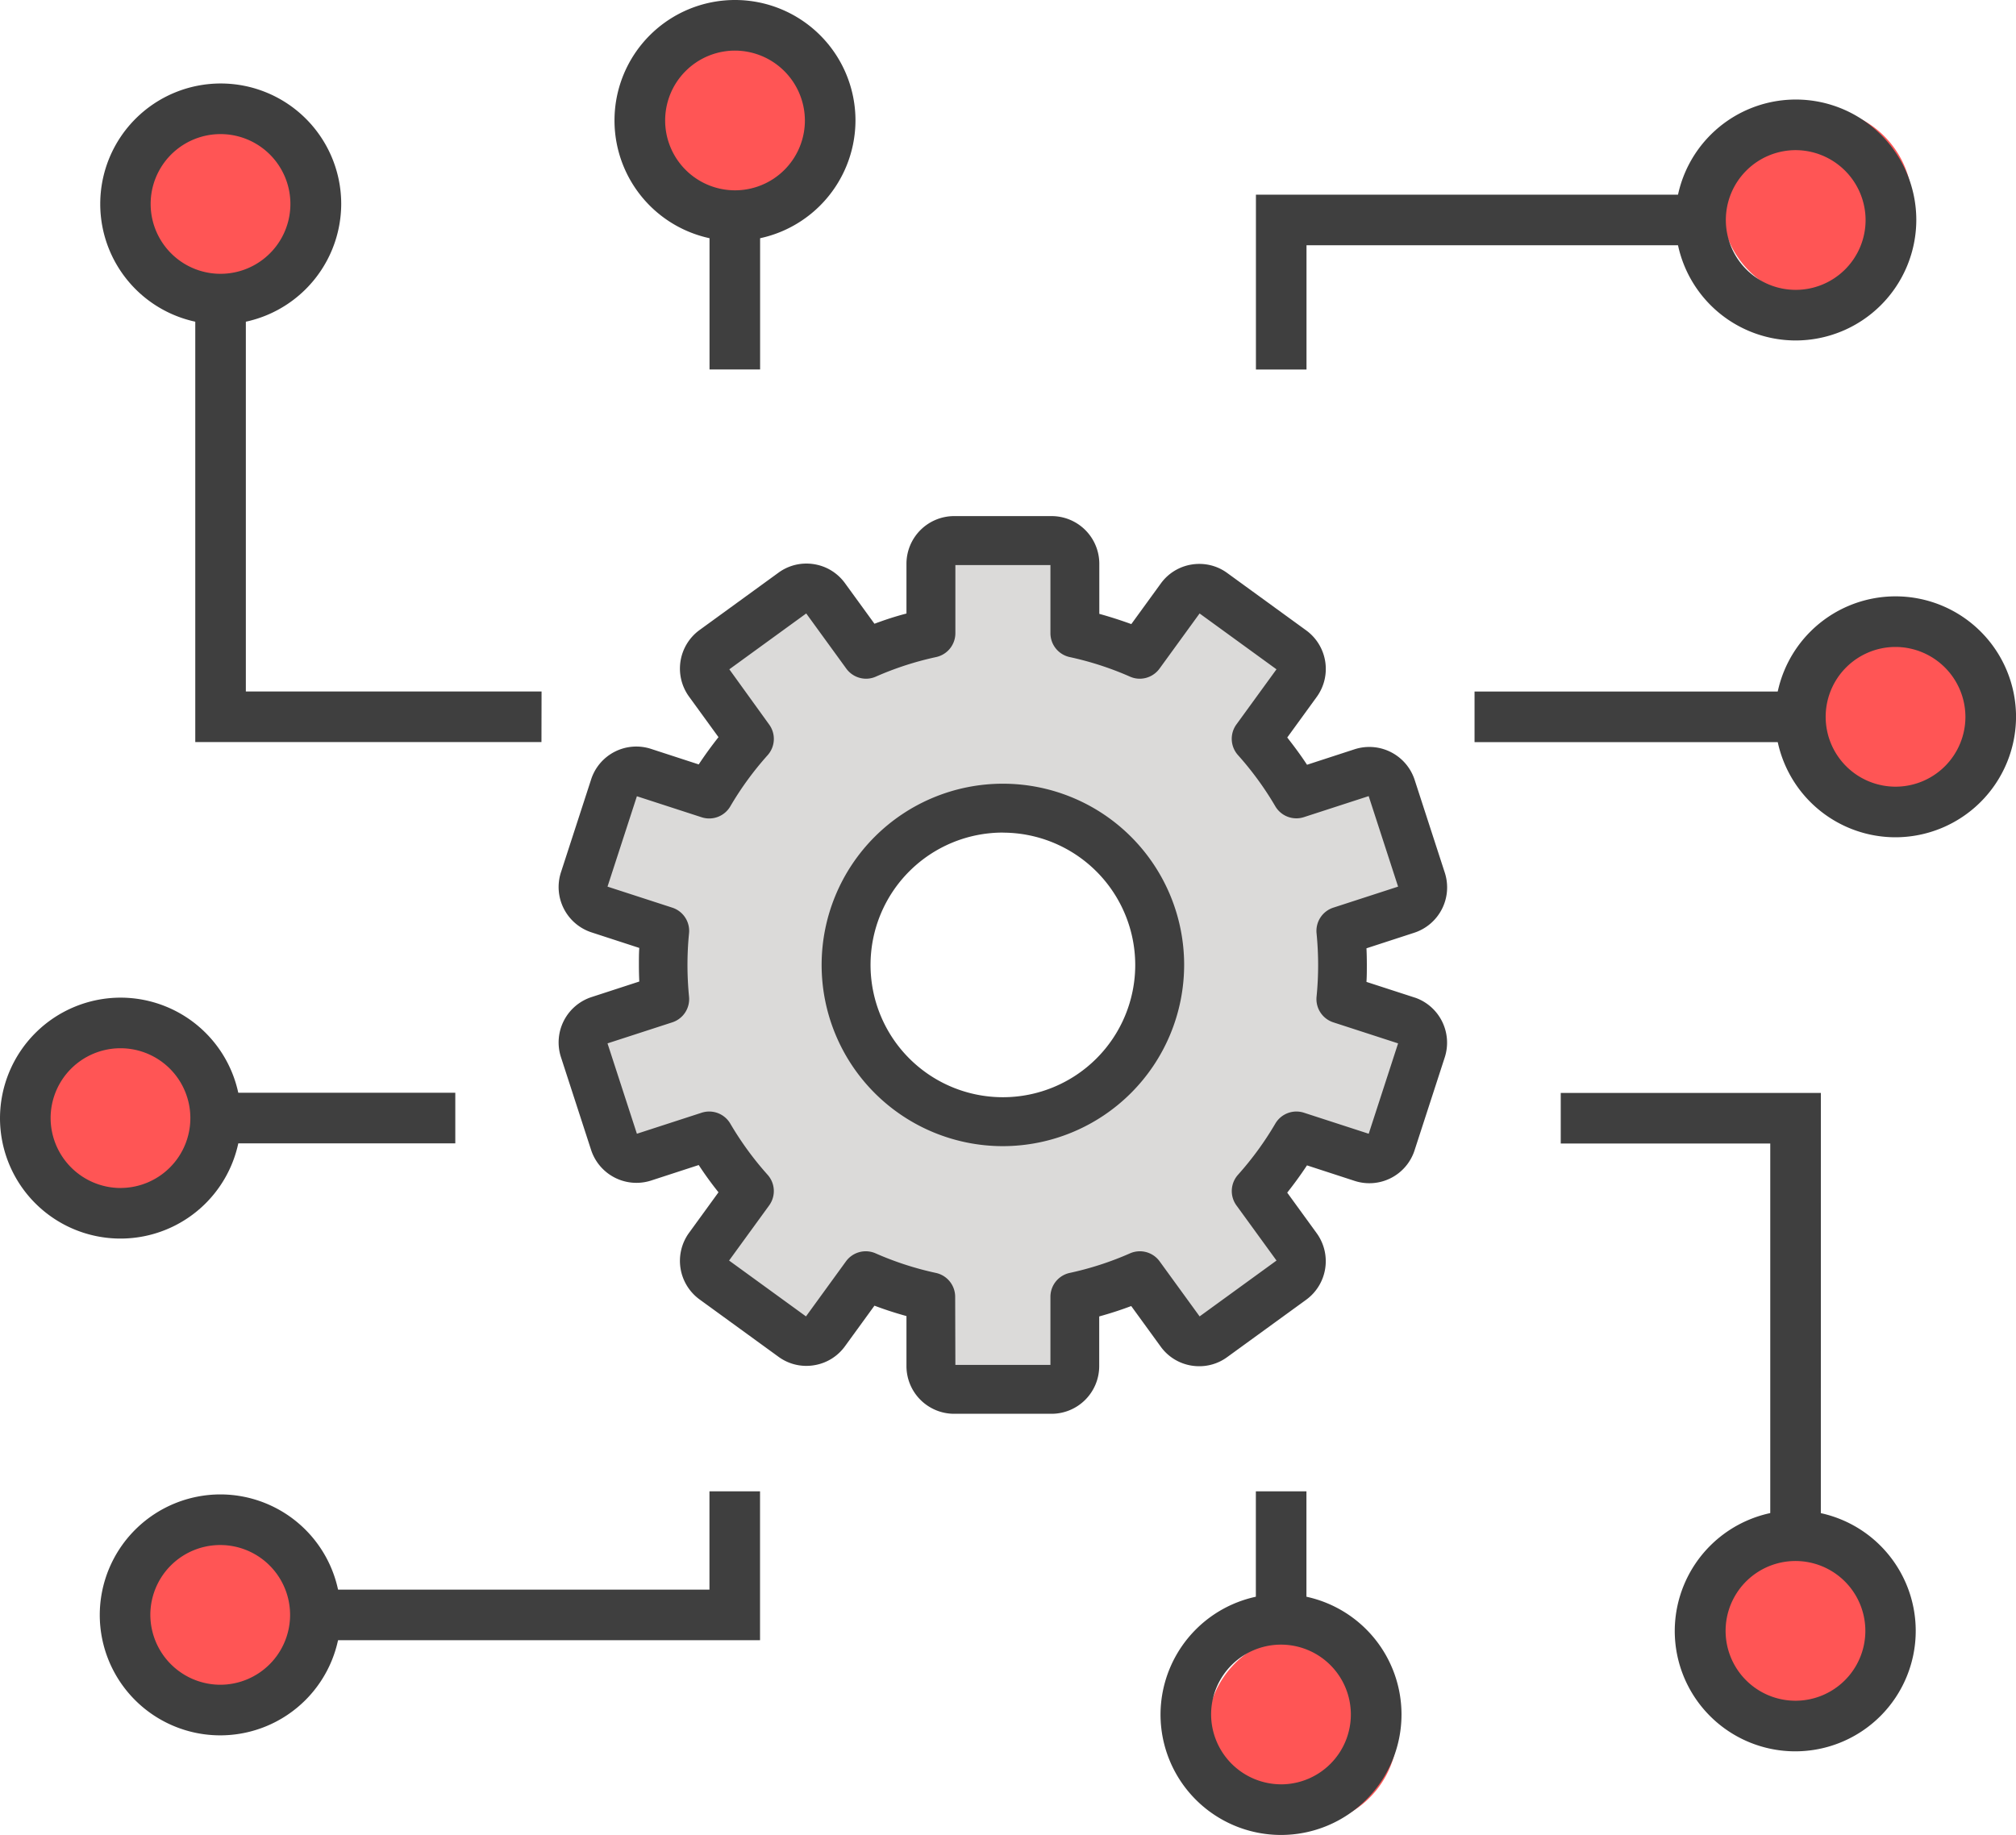
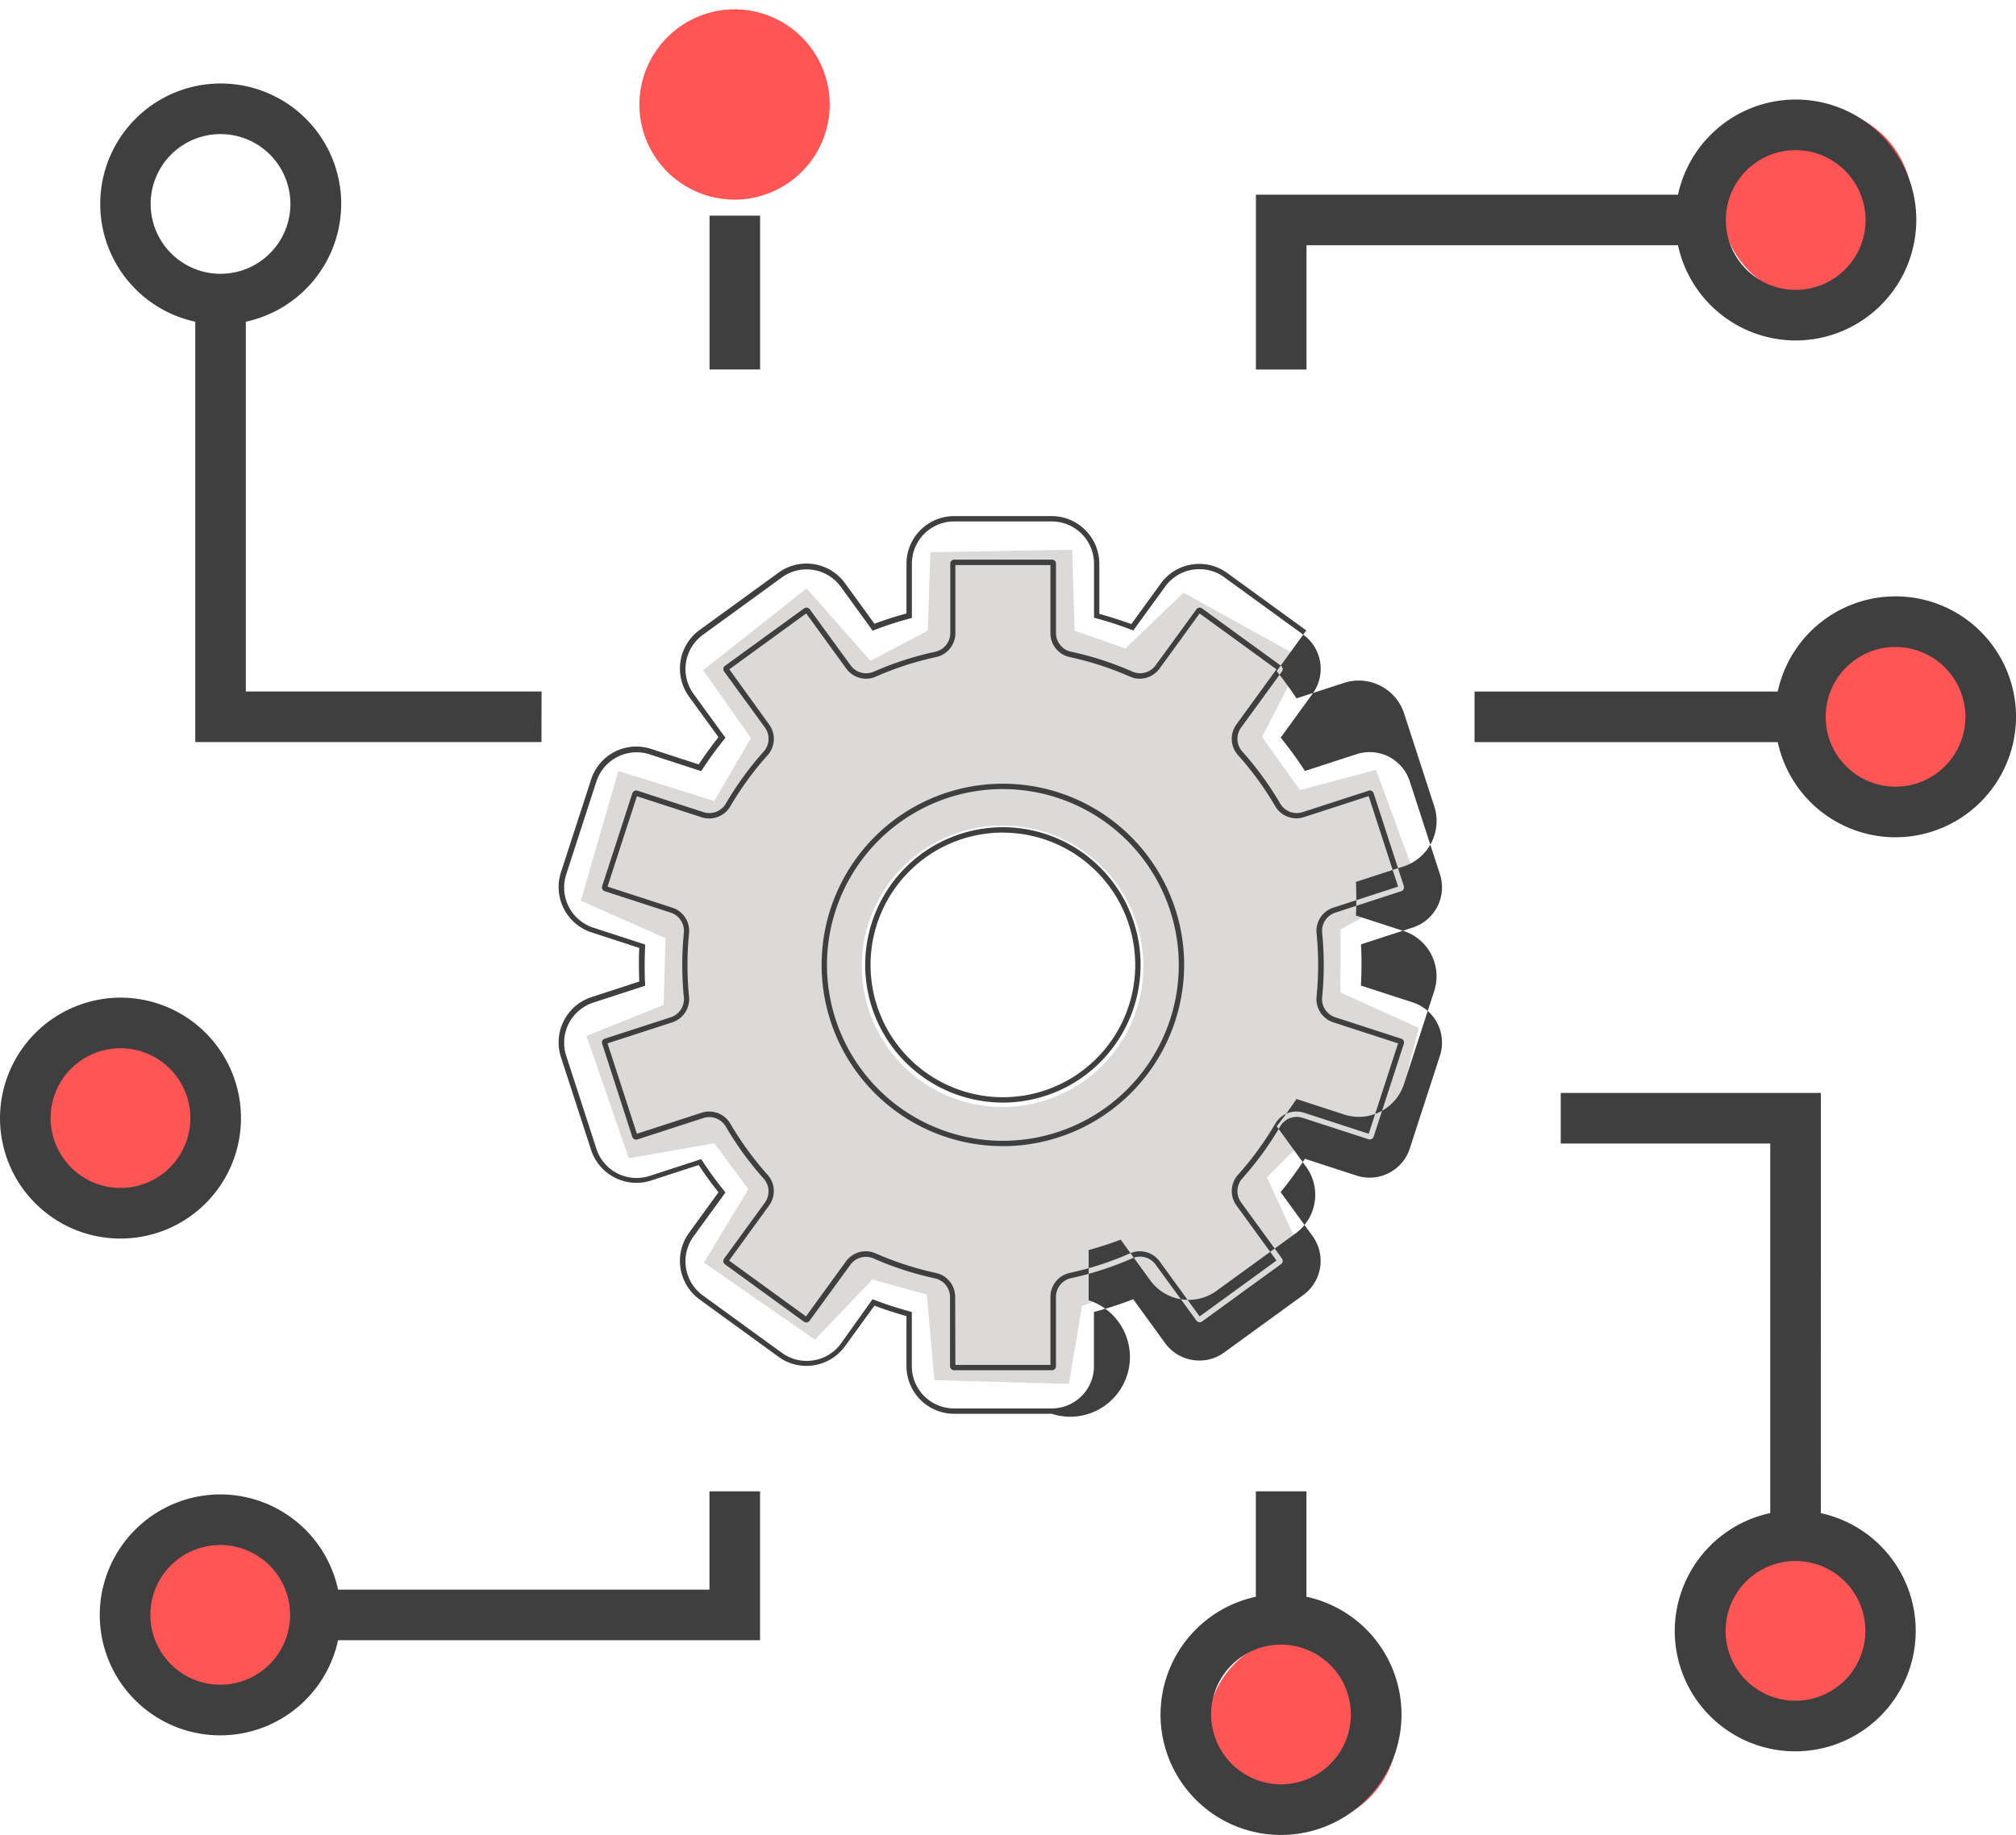
<svg xmlns="http://www.w3.org/2000/svg" width="59.148" height="53.846" viewBox="0 0 59.148 53.846">
  <g id="Group_3387" data-name="Group 3387" transform="translate(1543 17739.346)">
    <path id="Path_7139" data-name="Path 7139" d="M344.275,116.584a2.792,2.792,0,1,1-2.8,2.792,2.8,2.8,0,0,1,2.8-2.792" transform="translate(-1831.043 -17837.688)" fill="#f55" />
    <path id="Path_7140" data-name="Path 7140" d="M325.567,288.008a2.792,2.792,0,1,1-2.8,2.792,2.8,2.8,0,0,1,2.8-2.792Z" transform="translate(-1815.261 -17982.287)" fill="#f55" />
    <path id="Path_7141" data-name="Path 7141" d="M322.756,23.2a2.8,2.8,0,1,1,2.8,2.792,2.8,2.8,0,0,1-2.8-2.792" transform="translate(-1815.253 -17756.563)" fill="#f55" />
    <path id="Path_7142" data-name="Path 7142" d="M229.14,306.686a2.792,2.792,0,1,1-2.8,2.792,2.8,2.8,0,0,1,2.8-2.792" transform="translate(-1733.924 -17998.043)" fill="#f55" />
    <path id="Path_7143" data-name="Path 7143" d="M122.68,1.744a2.792,2.792,0,1,1-2.8,2.792,2.8,2.8,0,0,1,2.8-2.792" transform="translate(-1644.121 -17740.816)" fill="#f55" />
    <path id="Path_7144" data-name="Path 7144" d="M29.053,290.8v0a2.8,2.8,0,1,1-2.8-2.794,2.8,2.8,0,0,1,2.8,2.794" transform="translate(-1562.783 -17982.287)" fill="#f55" />
-     <path id="Path_7145" data-name="Path 7145" d="M26.254,20.411a2.792,2.792,0,1,1,0,5.585h0a2.792,2.792,0,1,1,0-5.585" transform="translate(-1562.783 -17756.563)" fill="#f55" />
    <path id="Path_7146" data-name="Path 7146" d="M7.543,191.845a2.792,2.792,0,1,1-2.8,2.792,2.8,2.8,0,0,1,2.8-2.792" transform="translate(-1547.002 -17901.172)" fill="#f55" />
    <path id="Line_78" data-name="Line 78" d="M-3.259,4.514H-4.743V0h1.484Z" transform="translate(-1517.44 -17733.018)" fill="#3f3f3f" />
-     <path id="Path_3601" data-name="Path 3601" d="M118.678,7.07a3.535,3.535,0,1,1,3.541-3.535A3.543,3.543,0,0,1,118.678,7.07Zm0-5.585a2.05,2.05,0,1,0,2.057,2.05A2.057,2.057,0,0,0,118.678,1.485Z" transform="translate(-1640.12 -17739.346)" fill="#3f3f3f" />
    <path id="Path_3602" data-name="Path 3602" d="M317.555,25.737A3.535,3.535,0,1,1,321.1,22.2,3.543,3.543,0,0,1,317.555,25.737Zm0-5.585a2.05,2.05,0,1,0,2.057,2.05A2.057,2.057,0,0,0,317.555,20.152Z" transform="translate(-1807.877 -17755.092)" fill="#3f3f3f" />
    <path id="Path_3603" data-name="Path 3603" d="M236.968,41.643h-1.484V36.513h13.03l0,1.484H236.968Z" transform="translate(-1741.636 -17770.146)" fill="#3f3f3f" />
-     <path id="Line_79" data-name="Line 79" d="M7.015-3.259H0V-4.744H7.015Z" transform="translate(-1536.657 -17702.535)" fill="#3f3f3f" />
    <path id="Path_3604" data-name="Path 3604" d="M3.542,187.1A3.535,3.535,0,1,1,0,190.636,3.543,3.543,0,0,1,3.542,187.1Zm0,5.585a2.05,2.05,0,1,0-2.057-2.05A2.057,2.057,0,0,0,3.542,192.686Z" transform="translate(-1543 -17897.17)" fill="#3f3f3f" />
    <path id="Path_3605" data-name="Path 3605" d="M22.252,22.737h0A3.535,3.535,0,1,1,25.793,19.2,3.545,3.545,0,0,1,22.252,22.737Zm0-5.585a2.05,2.05,0,1,0,0,4.1v.742l0-.742a2.05,2.05,0,1,0,0-4.1Z" transform="translate(-1558.782 -17752.563)" fill="#3f3f3f" />
    <path id="Path_3606" data-name="Path 3606" d="M46.757,69.1H36.6v-13h1.484V67.615h8.676Z" transform="translate(-1573.871 -17786.67)" fill="#3f3f3f" />
    <path id="Line_80" data-name="Line 80" d="M-3.259,3.754H-4.743V0h1.484Z" transform="translate(-1501.411 -17695.582)" fill="#3f3f3f" />
    <path id="Path_3607" data-name="Path 3607" d="M221.138,298.943a3.535,3.535,0,1,1-3.541,3.535A3.543,3.543,0,0,1,221.138,298.943Zm0,5.585a2.05,2.05,0,1,0-2.057-2.05A2.057,2.057,0,0,0,221.138,304.527Z" transform="translate(-1726.548 -17991.512)" fill="#3f3f3f" />
    <path id="Path_3608" data-name="Path 3608" d="M22.252,280.264a3.535,3.535,0,1,1-3.543,3.535A3.542,3.542,0,0,1,22.252,280.264Zm0,5.585a2.05,2.05,0,1,0-2.059-2.05A2.057,2.057,0,0,0,22.252,285.849Z" transform="translate(-1558.782 -17975.756)" fill="#3f3f3f" />
    <path id="Path_3609" data-name="Path 3609" d="M72.277,284.054H59.249v-1.484H70.793v-2.885h1.484Z" transform="translate(-1592.978 -17975.268)" fill="#3f3f3f" />
    <path id="Line_81" data-name="Line 81" d="M9.542-3.259H0V-4.744H9.542Z" transform="translate(-1499.738 -17714.309)" fill="#3f3f3f" />
    <path id="Path_3610" data-name="Path 3610" d="M336.274,118.91a3.535,3.535,0,1,1,3.543-3.535A3.542,3.542,0,0,1,336.274,118.91Zm0-5.585a2.05,2.05,0,1,0,2.058,2.05A2.056,2.056,0,0,0,336.274,113.325Z" transform="translate(-1823.668 -17833.686)" fill="#3f3f3f" />
    <path id="Path_3611" data-name="Path 3611" d="M317.565,283.264h0a3.535,3.535,0,1,1-3.542,3.535A3.545,3.545,0,0,1,317.565,283.264Zm0,5.585a2.05,2.05,0,1,0,0-4.1v-.742l0,.742a2.05,2.05,0,1,0,0,4.1Z" transform="translate(-1807.887 -17978.287)" fill="#3f3f3f" />
    <path id="Path_3612" data-name="Path 3612" d="M300.267,217.953h-1.484V206.442h-6.147v-1.484h7.632Z" transform="translate(-1789.845 -17912.232)" fill="#3f3f3f" />
    <path id="Path_7147" data-name="Path 7147" d="M131.2,114.214l2.3-1.263-1.263-3.417-2.228.594-1.114-1.56,1.189-2.3-3.491-1.931-1.709,1.634-1.486-.52-.074-2.377-4.16.074-.074,2.3-1.681.888-1.876-2.125-3.036,2.4L113.9,108.6l-1.076,1.849-2.815-.883-1.1,3.808,2.484,1.1-.055,1.959-2.263.911,1.242,3.588,2.511-.442.993,1.352-1.3,2.152,3.256,2.263,1.683-1.766,1.6.442.221,2.511,3.946.11.386-2.29,1.766-.607,1.766,1.656,3.082-2.224-1.188-2.6,1.188-1.189,2.3.594.966-3.788-2.3-1.04Zm-9.917,5.214a4.13,4.13,0,1,1,4.13-4.13,4.13,4.13,0,0,1-4.13,4.13" transform="translate(-1634.868 -17826.289)" fill="#dbdad9" />
-     <path id="Path_7148" data-name="Path 7148" d="M119.615,123.47h-2.868a1.318,1.318,0,0,1-1.316-1.316V120.62a10.593,10.593,0,0,1-1.045-.34l-.9,1.24a1.319,1.319,0,0,1-1.839.291l-2.32-1.686a1.318,1.318,0,0,1-.291-1.839l.9-1.242a10.63,10.63,0,0,1-.646-.888l-1.459.474a1.318,1.318,0,0,1-1.659-.845l-.886-2.728a1.318,1.318,0,0,1,.845-1.659l1.46-.474c-.009-.183-.014-.367-.014-.549s0-.366.014-.549l-1.46-.474a1.318,1.318,0,0,1-.845-1.659l.886-2.728a1.319,1.319,0,0,1,1.659-.845l1.459.474a10.635,10.635,0,0,1,.646-.888l-.9-1.242a1.319,1.319,0,0,1,.291-1.839l2.32-1.686a1.318,1.318,0,0,1,1.839.291l.9,1.24a10.577,10.577,0,0,1,1.045-.339V98.6a1.318,1.318,0,0,1,1.316-1.316h2.868a1.318,1.318,0,0,1,1.316,1.316v1.533a10.576,10.576,0,0,1,1.046.339l.9-1.24a1.318,1.318,0,0,1,1.839-.291l2.32,1.686a1.318,1.318,0,0,1,.291,1.839l-.9,1.242a10.66,10.66,0,0,1,.646.888l1.459-.474a1.319,1.319,0,0,1,1.659.845l.886,2.728a1.318,1.318,0,0,1-.845,1.659l-1.46.474c.009.183.014.367.014.549s0,.366-.014.549l1.46.474h0a1.318,1.318,0,0,1,.845,1.659l-.886,2.728a1.318,1.318,0,0,1-1.659.845l-1.46-.474a10.686,10.686,0,0,1-.646.888l.9,1.242a1.318,1.318,0,0,1-.291,1.839l-2.321,1.686a1.318,1.318,0,0,1-1.839-.291l-.9-1.24a10.6,10.6,0,0,1-1.046.34v1.533a1.318,1.318,0,0,1-1.316,1.316m-5.451-4.61a.638.638,0,0,1,.258.054,9.281,9.281,0,0,0,1.783.579.639.639,0,0,1,.5.625v2.036a.041.041,0,0,0,.038.038h2.868a.04.04,0,0,0,.038-.038v-2.036a.639.639,0,0,1,.5-.625,9.275,9.275,0,0,0,1.783-.579.639.639,0,0,1,.775.209l1.2,1.647a.038.038,0,0,0,.025.015.038.038,0,0,0,.028-.006l2.32-1.686a.041.041,0,0,0,.008-.054l-1.2-1.649a.639.639,0,0,1,.04-.8,9.379,9.379,0,0,0,1.1-1.516.639.639,0,0,1,.749-.286l1.937.629a.041.041,0,0,0,.049-.025l.886-2.728a.04.04,0,0,0-.025-.049l-1.937-.629a.639.639,0,0,1-.438-.671c.031-.311.047-.626.047-.938s-.016-.627-.047-.938a.639.639,0,0,1,.438-.671l1.937-.63a.04.04,0,0,0,.025-.048l-.886-2.728a.04.04,0,0,0-.048-.025l-1.937.629a.639.639,0,0,1-.749-.286,9.38,9.38,0,0,0-1.1-1.516.639.639,0,0,1-.04-.8l1.2-1.649a.041.041,0,0,0-.008-.054l-2.32-1.686a.041.041,0,0,0-.054.008l-1.2,1.647a.639.639,0,0,1-.775.209,9.286,9.286,0,0,0-1.783-.579.639.639,0,0,1-.5-.624V98.6a.041.041,0,0,0-.038-.038h-2.868a.041.041,0,0,0-.038.038v2.036a.639.639,0,0,1-.5.624,9.281,9.281,0,0,0-1.783.579.639.639,0,0,1-.775-.209l-1.2-1.647a.041.041,0,0,0-.054-.008l-2.32,1.686a.038.038,0,0,0-.015.025.037.037,0,0,0,.006.028l1.2,1.649a.639.639,0,0,1-.041.8,9.369,9.369,0,0,0-1.1,1.516.639.639,0,0,1-.749.286l-1.937-.629a.041.041,0,0,0-.049.025l-.886,2.728a.041.041,0,0,0,.025.048l1.937.63a.639.639,0,0,1,.438.671c-.031.311-.047.627-.047.938s.016.627.047.938a.639.639,0,0,1-.438.671l-1.937.629a.041.041,0,0,0-.025.049l.886,2.728a.04.04,0,0,0,.049.025l1.937-.629a.639.639,0,0,1,.749.286,9.375,9.375,0,0,0,1.1,1.516.639.639,0,0,1,.041.8l-1.2,1.649a.041.041,0,0,0,.009.054l2.32,1.686a.037.037,0,0,0,.029.006.038.038,0,0,0,.025-.015l1.2-1.647a.639.639,0,0,1,.517-.264m4.017-3.244a5.239,5.239,0,1,1,5.239-5.239,5.245,5.245,0,0,1-5.239,5.239m0-9.2a3.961,3.961,0,1,0,3.961,3.961,3.966,3.966,0,0,0-3.961-3.961" transform="translate(-1631.756 -17821.406)" fill="#3f3f3f" />
-     <path id="Path_3615" data-name="Path 3615" d="M119.191,123.126h-2.868a1.4,1.4,0,0,1-1.395-1.395v-1.473c-.317-.087-.632-.189-.939-.305l-.866,1.192a1.386,1.386,0,0,1-.91.557,1.42,1.42,0,0,1-.222.018,1.38,1.38,0,0,1-.816-.266l-2.32-1.686a1.4,1.4,0,0,1-.309-1.948l.867-1.194c-.205-.256-.4-.524-.58-.8l-1.4.456a1.4,1.4,0,0,1-1.758-.9l-.886-2.728a1.4,1.4,0,0,1,.9-1.757l1.4-.456c-.007-.164-.011-.33-.011-.493s0-.329.011-.493l-1.4-.456a1.4,1.4,0,0,1-.9-1.757l.886-2.728a1.393,1.393,0,0,1,1.758-.9l1.4.456c.18-.273.375-.541.58-.8l-.867-1.194a1.4,1.4,0,0,1,.309-1.948l2.32-1.686a1.383,1.383,0,0,1,.818-.266,1.41,1.41,0,0,1,.625.146,1.4,1.4,0,0,1,.505.428l.866,1.192c.306-.115.622-.218.939-.3V98.178a1.4,1.4,0,0,1,1.395-1.395h2.868a1.4,1.4,0,0,1,1.395,1.395v1.474c.315.086.631.189.939.3l.866-1.192a1.385,1.385,0,0,1,.91-.557,1.426,1.426,0,0,1,.221-.017,1.38,1.38,0,0,1,.816.266l2.32,1.686a1.4,1.4,0,0,1,.309,1.948l-.867,1.194c.2.256.4.524.58.8l1.4-.456a1.4,1.4,0,0,1,1.758.9l.886,2.728a1.4,1.4,0,0,1-.9,1.758l-1.4.456c.008.166.011.331.011.493s0,.327-.011.493l1.457.473h0a1.4,1.4,0,0,1,.841,1.739l-.886,2.728a1.394,1.394,0,0,1-1.757.9l-1.4-.456c-.18.273-.375.541-.58.8l.867,1.194a1.4,1.4,0,0,1-.309,1.948l-2.321,1.686a1.38,1.38,0,0,1-.816.266,1.425,1.425,0,0,1-.222-.017,1.385,1.385,0,0,1-.91-.557l-.866-1.192c-.307.116-.623.218-.939.305v1.473A1.4,1.4,0,0,1,119.191,123.126Zm-5.258-3.362.056.021a10.542,10.542,0,0,0,1.038.337l.058.016v1.593a1.24,1.24,0,0,0,1.238,1.238h2.868a1.24,1.24,0,0,0,1.238-1.238v-1.593l.058-.016a10.549,10.549,0,0,0,1.038-.337l.056-.021.936,1.289a1.23,1.23,0,0,0,.808.494,1.268,1.268,0,0,0,.2.016,1.225,1.225,0,0,0,.724-.236l2.321-1.686a1.24,1.24,0,0,0,.274-1.729l-.938-1.291.038-.047a10.645,10.645,0,0,0,.641-.881l.033-.05,1.517.493a1.232,1.232,0,0,0,.382.061,1.252,1.252,0,0,0,.721-.232,1.227,1.227,0,0,0,.457-.624l.886-2.728a1.24,1.24,0,0,0-.8-1.56l-1.517-.493,0-.06c.009-.183.014-.366.014-.545s0-.362-.014-.545l0-.06,1.517-.493a1.24,1.24,0,0,0,.8-1.56l-.886-2.728a1.237,1.237,0,0,0-1.56-.8l-1.516.493-.033-.05a10.615,10.615,0,0,0-.641-.881l-.038-.047.938-1.291a1.24,1.24,0,0,0-.274-1.73l-2.32-1.686a1.225,1.225,0,0,0-.724-.236,1.27,1.27,0,0,0-.2.015,1.23,1.23,0,0,0-.808.494l-.936,1.289-.056-.021a10.54,10.54,0,0,0-1.038-.337l-.058-.016V98.178a1.24,1.24,0,0,0-1.238-1.238h-2.868a1.24,1.24,0,0,0-1.238,1.238v1.593l-.058.016a10.533,10.533,0,0,0-1.038.337l-.056.021L113,98.856a1.243,1.243,0,0,0-1-.51,1.227,1.227,0,0,0-.726.236l-2.32,1.686a1.241,1.241,0,0,0-.274,1.73l.938,1.291-.038.047a10.593,10.593,0,0,0-.641.881l-.033.05-1.516-.493a1.24,1.24,0,0,0-1.56.8l-.886,2.728a1.24,1.24,0,0,0,.8,1.56l1.517.493,0,.06c-.009.181-.014.364-.014.545s0,.364.014.545l0,.06-1.517.493a1.24,1.24,0,0,0-.8,1.56l.886,2.728a1.238,1.238,0,0,0,1.56.8l1.516-.493.033.05a10.6,10.6,0,0,0,.641.881l.038.047-.938,1.291a1.24,1.24,0,0,0,.274,1.73l2.32,1.686a1.225,1.225,0,0,0,.724.236,1.264,1.264,0,0,0,.2-.016,1.23,1.23,0,0,0,.808-.494Zm5.258,2.084h-2.868a.118.118,0,0,1-.117-.117V119.7a.561.561,0,0,0-.442-.548,9.36,9.36,0,0,1-1.8-.584.56.56,0,0,0-.68.183l-1.2,1.647a.117.117,0,0,1-.075.046.115.115,0,0,1-.087-.019h0l-2.32-1.686a.119.119,0,0,1-.026-.163l1.2-1.649a.561.561,0,0,0-.036-.7,9.454,9.454,0,0,1-1.113-1.529.561.561,0,0,0-.658-.251l-1.937.629a.112.112,0,0,1-.035.005.119.119,0,0,1-.113-.081L106,112.266a.118.118,0,0,1,.075-.147l1.937-.629a.561.561,0,0,0,.385-.589c-.031-.312-.047-.631-.047-.946s.016-.634.047-.946a.561.561,0,0,0-.385-.589l-1.937-.63a.118.118,0,0,1-.075-.147l.886-2.728a.119.119,0,0,1,.147-.075l1.937.63a.561.561,0,0,0,.658-.251,9.446,9.446,0,0,1,1.113-1.529.561.561,0,0,0,.036-.7l-1.2-1.649a.115.115,0,0,1-.02-.087.116.116,0,0,1,.045-.076l2.321-1.686a.115.115,0,0,1,.068-.022.117.117,0,0,1,.1.048l1.2,1.647a.563.563,0,0,0,.454.231.556.556,0,0,0,.226-.048,9.358,9.358,0,0,1,1.8-.584.561.561,0,0,0,.442-.548V98.178a.118.118,0,0,1,.117-.117h2.868a.118.118,0,0,1,.117.117v2.036a.561.561,0,0,0,.442.548,9.364,9.364,0,0,1,1.8.584.555.555,0,0,0,.226.048.563.563,0,0,0,.454-.231l1.2-1.647a.115.115,0,0,1,.077-.046l.019,0a.114.114,0,0,1,.067.022l2.32,1.686a.119.119,0,0,1,.025.164l-1.2,1.648a.561.561,0,0,0,.035.7,9.459,9.459,0,0,1,1.113,1.529.561.561,0,0,0,.658.251l1.937-.629a.112.112,0,0,1,.035-.006.117.117,0,0,1,.054.013.115.115,0,0,1,.058.068l.886,2.727a.119.119,0,0,1-.075.147l-1.937.63a.561.561,0,0,0-.385.589c.031.314.047.632.047.946s-.016.632-.047.946a.561.561,0,0,0,.385.589l1.937.629a.118.118,0,0,1,.075.148l-.886,2.727a.119.119,0,0,1-.113.081.111.111,0,0,1-.035-.005l-1.937-.629a.56.56,0,0,0-.657.251,9.459,9.459,0,0,1-1.113,1.529.561.561,0,0,0-.035.7l1.2,1.649a.119.119,0,0,1-.026.163l-2.321,1.686a.117.117,0,0,1-.086.019.115.115,0,0,1-.076-.046l-1.2-1.647a.561.561,0,0,0-.68-.183,9.354,9.354,0,0,1-1.8.584.561.561,0,0,0-.442.548v2.036A.118.118,0,0,1,119.191,121.849Zm-2.828-.156h2.789v-2a.717.717,0,0,1,.566-.7,9.2,9.2,0,0,0,1.768-.574.717.717,0,0,1,.87.235l1.173,1.615,2.256-1.639-1.175-1.617a.717.717,0,0,1,.045-.9,9.3,9.3,0,0,0,1.094-1.5.717.717,0,0,1,.841-.321l1.9.617.862-2.652-1.9-.617a.717.717,0,0,1-.492-.753c.031-.309.046-.622.046-.93s-.016-.622-.046-.93a.717.717,0,0,1,.492-.753l1.9-.617L128.489,105l-1.9.617a.717.717,0,0,1-.841-.321,9.3,9.3,0,0,0-1.094-1.5.717.717,0,0,1-.045-.9l1.175-1.617-2.256-1.639-1.173,1.615a.72.72,0,0,1-.58.3.711.711,0,0,1-.289-.061,9.206,9.206,0,0,0-1.768-.574.717.717,0,0,1-.566-.7v-2h-2.789v2a.717.717,0,0,1-.566.7,9.2,9.2,0,0,0-1.768.574.712.712,0,0,1-.289.061.72.72,0,0,1-.58-.3l-1.173-1.615-2.256,1.639L110.9,102.9a.717.717,0,0,1-.046.9,9.289,9.289,0,0,0-1.094,1.5.717.717,0,0,1-.841.321l-1.9-.617-.862,2.652,1.9.617a.717.717,0,0,1,.492.753c-.031.307-.046.62-.046.93s.016.623.046.93a.718.718,0,0,1-.492.753l-1.9.617.862,2.652,1.9-.617a.717.717,0,0,1,.841.321,9.3,9.3,0,0,0,1.094,1.5.717.717,0,0,1,.045.9l-1.175,1.617,2.256,1.639,1.173-1.615a.717.717,0,0,1,.87-.235,9.2,9.2,0,0,0,1.768.574.717.717,0,0,1,.566.7Zm1.394-6.42a5.318,5.318,0,1,1,5.318-5.318A5.324,5.324,0,0,1,117.757,115.272Zm0-10.479a5.161,5.161,0,1,0,5.161,5.161A5.167,5.167,0,0,0,117.757,104.794Zm0,9.2a4.04,4.04,0,1,1,4.04-4.04A4.044,4.044,0,0,1,117.757,113.994Zm0-7.923a3.883,3.883,0,1,0,3.883,3.883A3.888,3.888,0,0,0,117.757,106.072Z" transform="translate(-1631.333 -17820.984)" fill="#3f3f3f" />
+     <path id="Path_3615" data-name="Path 3615" d="M119.191,123.126h-2.868a1.4,1.4,0,0,1-1.395-1.395v-1.473c-.317-.087-.632-.189-.939-.305l-.866,1.192a1.386,1.386,0,0,1-.91.557,1.42,1.42,0,0,1-.222.018,1.38,1.38,0,0,1-.816-.266l-2.32-1.686a1.4,1.4,0,0,1-.309-1.948l.867-1.194c-.205-.256-.4-.524-.58-.8l-1.4.456a1.4,1.4,0,0,1-1.758-.9l-.886-2.728a1.4,1.4,0,0,1,.9-1.757l1.4-.456c-.007-.164-.011-.33-.011-.493s0-.329.011-.493l-1.4-.456a1.4,1.4,0,0,1-.9-1.757l.886-2.728a1.393,1.393,0,0,1,1.758-.9l1.4.456c.18-.273.375-.541.58-.8l-.867-1.194a1.4,1.4,0,0,1,.309-1.948l2.32-1.686a1.383,1.383,0,0,1,.818-.266,1.41,1.41,0,0,1,.625.146,1.4,1.4,0,0,1,.505.428l.866,1.192c.306-.115.622-.218.939-.3V98.178a1.4,1.4,0,0,1,1.395-1.395h2.868a1.4,1.4,0,0,1,1.395,1.395v1.474c.315.086.631.189.939.3l.866-1.192a1.385,1.385,0,0,1,.91-.557,1.426,1.426,0,0,1,.221-.017,1.38,1.38,0,0,1,.816.266l2.32,1.686l-.867,1.194c.2.256.4.524.58.8l1.4-.456a1.4,1.4,0,0,1,1.758.9l.886,2.728a1.4,1.4,0,0,1-.9,1.758l-1.4.456c.008.166.011.331.011.493s0,.327-.011.493l1.457.473h0a1.4,1.4,0,0,1,.841,1.739l-.886,2.728a1.394,1.394,0,0,1-1.757.9l-1.4-.456c-.18.273-.375.541-.58.8l.867,1.194a1.4,1.4,0,0,1-.309,1.948l-2.321,1.686a1.38,1.38,0,0,1-.816.266,1.425,1.425,0,0,1-.222-.017,1.385,1.385,0,0,1-.91-.557l-.866-1.192c-.307.116-.623.218-.939.305v1.473A1.4,1.4,0,0,1,119.191,123.126Zm-5.258-3.362.056.021a10.542,10.542,0,0,0,1.038.337l.058.016v1.593a1.24,1.24,0,0,0,1.238,1.238h2.868a1.24,1.24,0,0,0,1.238-1.238v-1.593l.058-.016a10.549,10.549,0,0,0,1.038-.337l.056-.021.936,1.289a1.23,1.23,0,0,0,.808.494,1.268,1.268,0,0,0,.2.016,1.225,1.225,0,0,0,.724-.236l2.321-1.686a1.24,1.24,0,0,0,.274-1.729l-.938-1.291.038-.047a10.645,10.645,0,0,0,.641-.881l.033-.05,1.517.493a1.232,1.232,0,0,0,.382.061,1.252,1.252,0,0,0,.721-.232,1.227,1.227,0,0,0,.457-.624l.886-2.728a1.24,1.24,0,0,0-.8-1.56l-1.517-.493,0-.06c.009-.183.014-.366.014-.545s0-.362-.014-.545l0-.06,1.517-.493a1.24,1.24,0,0,0,.8-1.56l-.886-2.728a1.237,1.237,0,0,0-1.56-.8l-1.516.493-.033-.05a10.615,10.615,0,0,0-.641-.881l-.038-.047.938-1.291a1.24,1.24,0,0,0-.274-1.73l-2.32-1.686a1.225,1.225,0,0,0-.724-.236,1.27,1.27,0,0,0-.2.015,1.23,1.23,0,0,0-.808.494l-.936,1.289-.056-.021a10.54,10.54,0,0,0-1.038-.337l-.058-.016V98.178a1.24,1.24,0,0,0-1.238-1.238h-2.868a1.24,1.24,0,0,0-1.238,1.238v1.593l-.058.016a10.533,10.533,0,0,0-1.038.337l-.056.021L113,98.856a1.243,1.243,0,0,0-1-.51,1.227,1.227,0,0,0-.726.236l-2.32,1.686a1.241,1.241,0,0,0-.274,1.73l.938,1.291-.038.047a10.593,10.593,0,0,0-.641.881l-.033.05-1.516-.493a1.24,1.24,0,0,0-1.56.8l-.886,2.728a1.24,1.24,0,0,0,.8,1.56l1.517.493,0,.06c-.009.181-.014.364-.014.545s0,.364.014.545l0,.06-1.517.493a1.24,1.24,0,0,0-.8,1.56l.886,2.728a1.238,1.238,0,0,0,1.56.8l1.516-.493.033.05a10.6,10.6,0,0,0,.641.881l.038.047-.938,1.291a1.24,1.24,0,0,0,.274,1.73l2.32,1.686a1.225,1.225,0,0,0,.724.236,1.264,1.264,0,0,0,.2-.016,1.23,1.23,0,0,0,.808-.494Zm5.258,2.084h-2.868a.118.118,0,0,1-.117-.117V119.7a.561.561,0,0,0-.442-.548,9.36,9.36,0,0,1-1.8-.584.56.56,0,0,0-.68.183l-1.2,1.647a.117.117,0,0,1-.075.046.115.115,0,0,1-.087-.019h0l-2.32-1.686a.119.119,0,0,1-.026-.163l1.2-1.649a.561.561,0,0,0-.036-.7,9.454,9.454,0,0,1-1.113-1.529.561.561,0,0,0-.658-.251l-1.937.629a.112.112,0,0,1-.035.005.119.119,0,0,1-.113-.081L106,112.266a.118.118,0,0,1,.075-.147l1.937-.629a.561.561,0,0,0,.385-.589c-.031-.312-.047-.631-.047-.946s.016-.634.047-.946a.561.561,0,0,0-.385-.589l-1.937-.63a.118.118,0,0,1-.075-.147l.886-2.728a.119.119,0,0,1,.147-.075l1.937.63a.561.561,0,0,0,.658-.251,9.446,9.446,0,0,1,1.113-1.529.561.561,0,0,0,.036-.7l-1.2-1.649a.115.115,0,0,1-.02-.087.116.116,0,0,1,.045-.076l2.321-1.686a.115.115,0,0,1,.068-.022.117.117,0,0,1,.1.048l1.2,1.647a.563.563,0,0,0,.454.231.556.556,0,0,0,.226-.048,9.358,9.358,0,0,1,1.8-.584.561.561,0,0,0,.442-.548V98.178a.118.118,0,0,1,.117-.117h2.868a.118.118,0,0,1,.117.117v2.036a.561.561,0,0,0,.442.548,9.364,9.364,0,0,1,1.8.584.555.555,0,0,0,.226.048.563.563,0,0,0,.454-.231l1.2-1.647a.115.115,0,0,1,.077-.046l.019,0a.114.114,0,0,1,.067.022l2.32,1.686a.119.119,0,0,1,.025.164l-1.2,1.648a.561.561,0,0,0,.035.7,9.459,9.459,0,0,1,1.113,1.529.561.561,0,0,0,.658.251l1.937-.629a.112.112,0,0,1,.035-.006.117.117,0,0,1,.054.013.115.115,0,0,1,.058.068l.886,2.727a.119.119,0,0,1-.075.147l-1.937.63a.561.561,0,0,0-.385.589c.031.314.047.632.047.946s-.016.632-.047.946a.561.561,0,0,0,.385.589l1.937.629a.118.118,0,0,1,.075.148l-.886,2.727a.119.119,0,0,1-.113.081.111.111,0,0,1-.035-.005l-1.937-.629a.56.56,0,0,0-.657.251,9.459,9.459,0,0,1-1.113,1.529.561.561,0,0,0-.035.7l1.2,1.649a.119.119,0,0,1-.026.163l-2.321,1.686a.117.117,0,0,1-.086.019.115.115,0,0,1-.076-.046l-1.2-1.647a.561.561,0,0,0-.68-.183,9.354,9.354,0,0,1-1.8.584.561.561,0,0,0-.442.548v2.036A.118.118,0,0,1,119.191,121.849Zm-2.828-.156h2.789v-2a.717.717,0,0,1,.566-.7,9.2,9.2,0,0,0,1.768-.574.717.717,0,0,1,.87.235l1.173,1.615,2.256-1.639-1.175-1.617a.717.717,0,0,1,.045-.9,9.3,9.3,0,0,0,1.094-1.5.717.717,0,0,1,.841-.321l1.9.617.862-2.652-1.9-.617a.717.717,0,0,1-.492-.753c.031-.309.046-.622.046-.93s-.016-.622-.046-.93a.717.717,0,0,1,.492-.753l1.9-.617L128.489,105l-1.9.617a.717.717,0,0,1-.841-.321,9.3,9.3,0,0,0-1.094-1.5.717.717,0,0,1-.045-.9l1.175-1.617-2.256-1.639-1.173,1.615a.72.72,0,0,1-.58.3.711.711,0,0,1-.289-.061,9.206,9.206,0,0,0-1.768-.574.717.717,0,0,1-.566-.7v-2h-2.789v2a.717.717,0,0,1-.566.7,9.2,9.2,0,0,0-1.768.574.712.712,0,0,1-.289.061.72.72,0,0,1-.58-.3l-1.173-1.615-2.256,1.639L110.9,102.9a.717.717,0,0,1-.046.9,9.289,9.289,0,0,0-1.094,1.5.717.717,0,0,1-.841.321l-1.9-.617-.862,2.652,1.9.617a.717.717,0,0,1,.492.753c-.031.307-.046.62-.046.93s.016.623.046.93a.718.718,0,0,1-.492.753l-1.9.617.862,2.652,1.9-.617a.717.717,0,0,1,.841.321,9.3,9.3,0,0,0,1.094,1.5.717.717,0,0,1,.045.9l-1.175,1.617,2.256,1.639,1.173-1.615a.717.717,0,0,1,.87-.235,9.2,9.2,0,0,0,1.768.574.717.717,0,0,1,.566.7Zm1.394-6.42a5.318,5.318,0,1,1,5.318-5.318A5.324,5.324,0,0,1,117.757,115.272Zm0-10.479a5.161,5.161,0,1,0,5.161,5.161A5.167,5.167,0,0,0,117.757,104.794Zm0,9.2a4.04,4.04,0,1,1,4.04-4.04A4.044,4.044,0,0,1,117.757,113.994Zm0-7.923a3.883,3.883,0,1,0,3.883,3.883A3.888,3.888,0,0,0,117.757,106.072Z" transform="translate(-1631.333 -17820.984)" fill="#3f3f3f" />
  </g>
</svg>